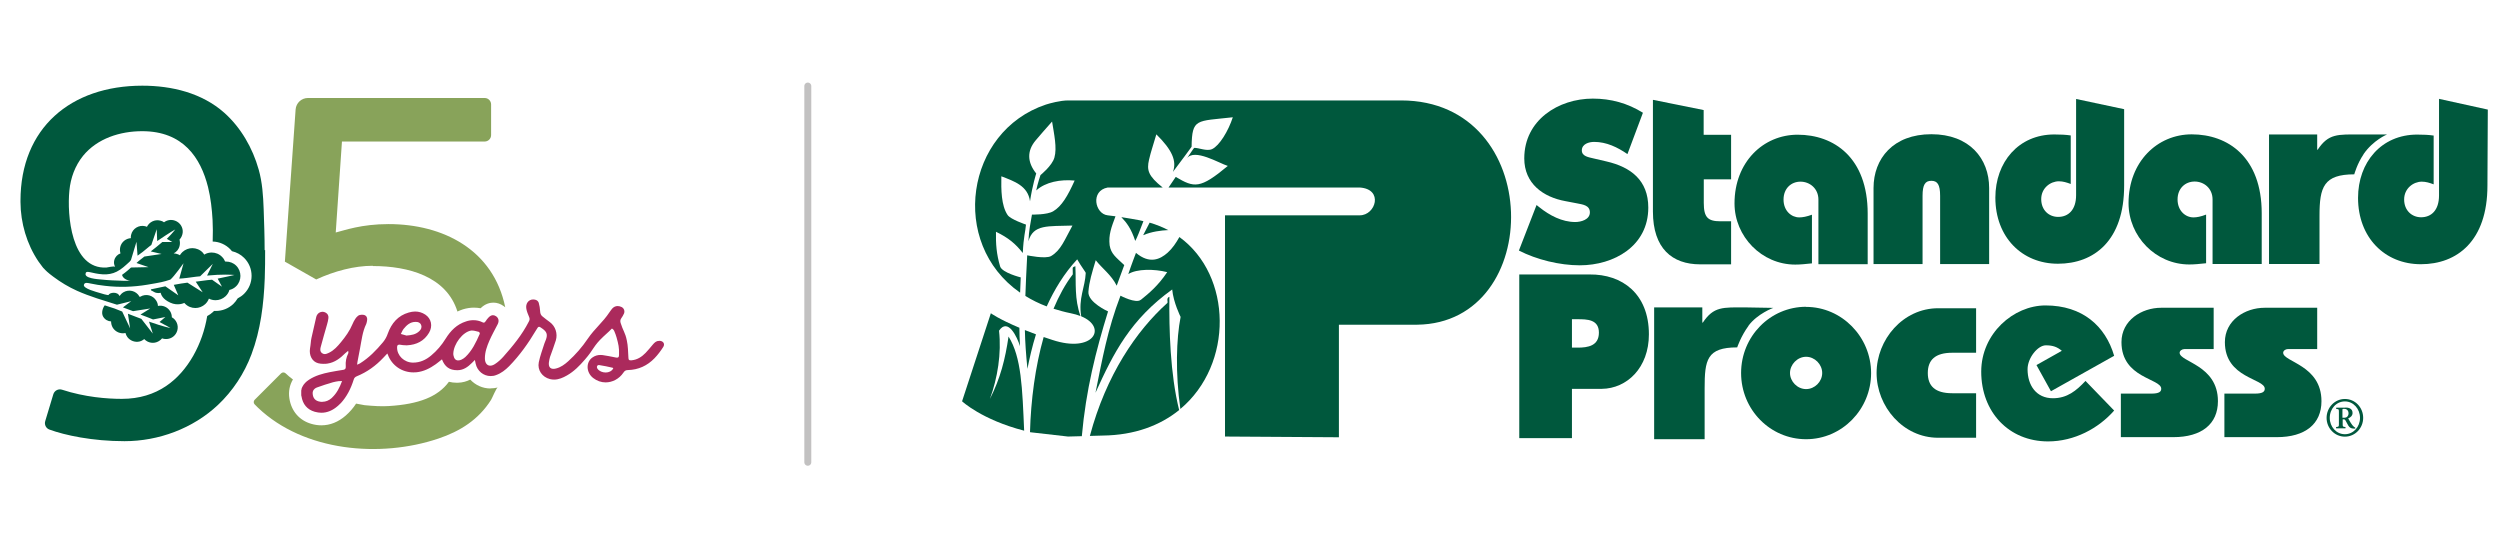
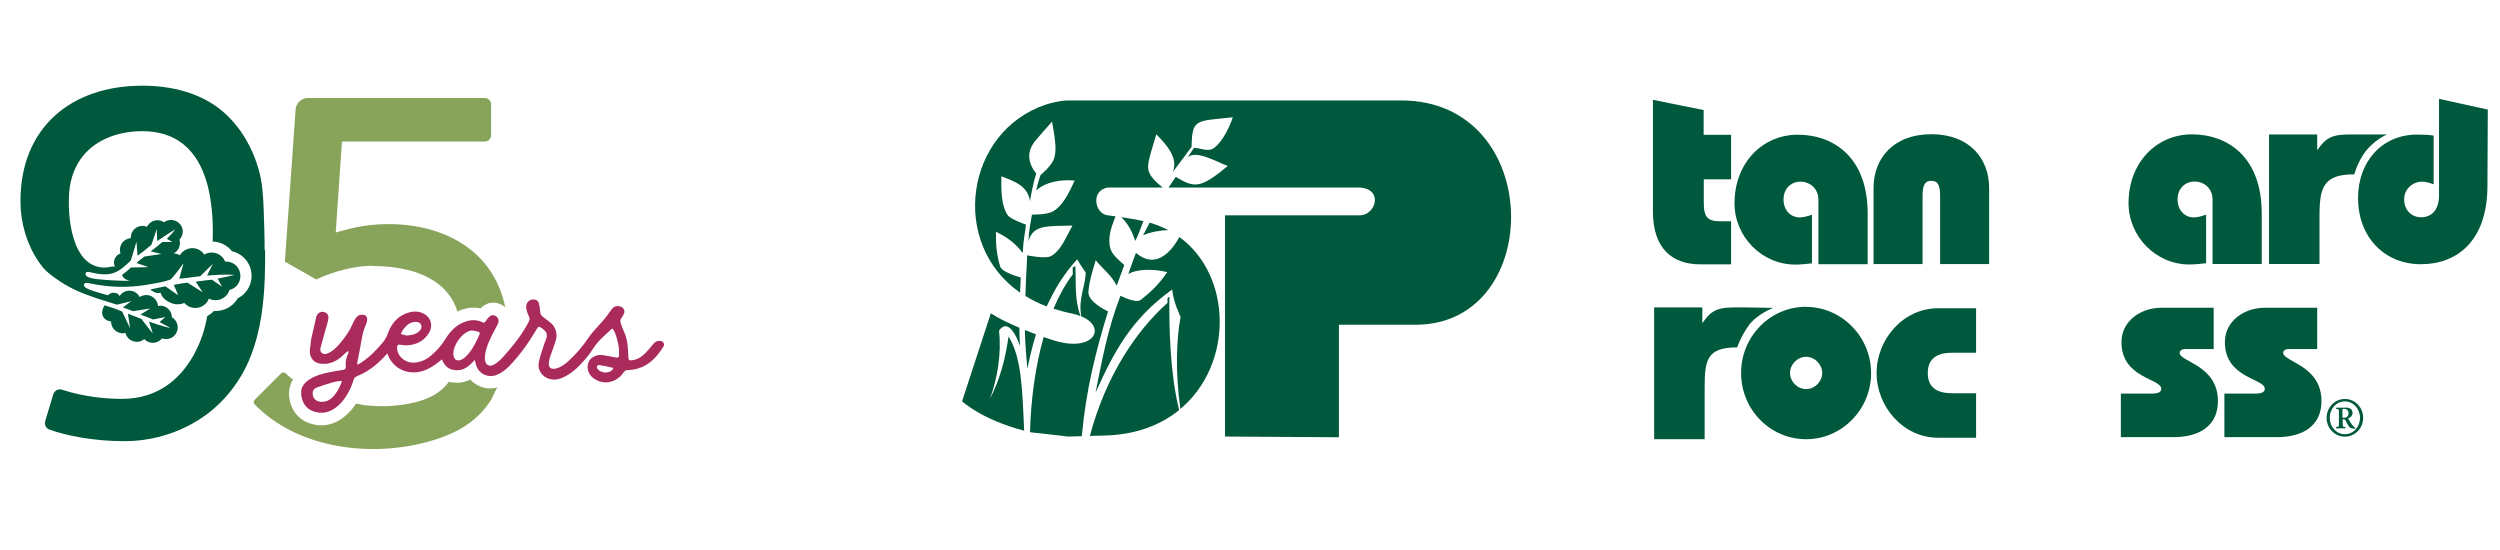
<svg xmlns="http://www.w3.org/2000/svg" id="Layer_1" width="250.706" height="55.121" viewBox="0 0 205 45">
  <defs>
    <style>.cls-1{fill:none;stroke:#c2c1c1;stroke-linecap:round;stroke-miterlimit:10;stroke-width:.57px;}.cls-2{fill:#88a35a;}.cls-2,.cls-3,.cls-4{stroke-width:0px;}.cls-3{fill:#ab2a5c;}.cls-4{fill:#00583d;}</style>
  </defs>
  <g id="Layer_1-2">
-     <path class="cls-4" d="m125.99,16.77l.24.19c.84.67,1.86,1.21,2.94,1.21.46,0,1.2-.19,1.2-.79s-.62-.65-1.05-.74l-.94-.18c-1.84-.33-3.39-1.44-3.39-3.51,0-3.14,2.8-4.9,5.62-4.9,1.48,0,2.84.37,4.11,1.16l-1.27,3.39c-.81-.56-1.72-1-2.73-1-.41,0-1.01.16-1.01.7,0,.49.58.56.94.65l1.07.25c2,.46,3.44,1.54,3.44,3.79,0,3.16-2.82,4.73-5.62,4.73-1.64,0-3.53-.46-4.99-1.21l1.45-3.74h0Z" />
-     <path class="cls-4" d="m124.58,22.47h5.76c2.68-.03,4.87,1.58,4.87,4.91,0,2.74-1.8,4.45-3.87,4.47h-2.44v4.04h-4.32v-13.41h0Zm4.32,6h.47c.83,0,1.74-.14,1.74-1.23s-.97-1.1-1.76-1.1h-.45v2.33h0Z" />
    <path class="cls-4" d="m78.89,32.87s1.61,1.51,5.09,2.41c-.15-3.47-.22-6.04-1.28-7.72-.27,1.84-.66,3.41-1.53,5.12.63-1.71.96-3.75.75-5.6.74-1.09,1.49.53,1.72,1.27-.03-.54-.05-1.04-.05-1.51-1.69-.71-2.34-1.19-2.34-1.19l-2.36,7.22h0Z" />
-     <path class="cls-4" d="m93.54,24.55c-.4.33-1.66-.34-1.66-.34-1.06,2.76-1.5,5.24-2.05,7.96,1.5-3.31,2.87-6,6.29-8.47.1,1.08.69,2.25.69,2.25-.35,1.79-.44,4.58-.02,7.55,4.37-3.66,4.26-10.95-.08-14.1-.28.5-.57.93-.97,1.29-.61.54-1.47.95-2.59.01,0,0-.4,1.04-.63,1.74.69-.44,2.14-.43,3.19-.16-.73,1.1-1.5,1.74-2.16,2.27h0Z" />
+     <path class="cls-4" d="m93.54,24.55c-.4.33-1.66-.34-1.66-.34-1.06,2.76-1.5,5.24-2.05,7.96,1.5-3.31,2.87-6,6.29-8.47.1,1.08.69,2.25.69,2.25-.35,1.79-.44,4.58-.02,7.55,4.37-3.66,4.26-10.95-.08-14.1-.28.5-.57.93-.97,1.29-.61.54-1.47.95-2.59.01,0,0-.4,1.04-.63,1.74.69-.44,2.14-.43,3.19-.16-.73,1.1-1.5,1.74-2.16,2.27h0" />
    <path class="cls-4" d="m84.04,27.03c.02,1.01.09,1.98.21,3.18.17-.87.39-1.84.7-2.83-.33-.12-.63-.24-.91-.35Z" />
    <path class="cls-4" d="m83.65,23.95c.02-.4.03-.81.05-1.24,0,0-1.53-.38-1.69-.9-.3-1.01-.36-1.85-.34-2.84,1.02.49,1.61.99,2.2,1.74.06-1.35.22-1.78.26-2.33,0,0-1.28-.43-1.51-.79-.52-.78-.53-2.06-.51-3.17,1.06.41,2.18.78,2.35,2.05.2-1.32.51-2.28.51-2.28-.73-.91-.78-1.84-.05-2.71.46-.55.71-.82,1.35-1.55.16,1.02.42,2.16.19,2.96-.19.67-1.14,1.43-1.14,1.43,0,0-.25.73-.35,1.26.77-.7,2-.92,3.15-.81-.56,1.25-1.06,2.11-1.76,2.52-.5.3-1.74.27-1.74.27-.13.78-.24,1.21-.29,2.19.39-1.41,1.6-1.22,3.61-1.29-.66,1.2-.94,2.02-1.75,2.5-.45.26-1.96-.06-1.96-.06-.07,1.33-.12,2.4-.15,3.33.53.33,1.11.62,1.75.86.62-1.37,1.43-2.71,2.5-3.86.35.62.71,1.06.7,1.12-.05,1.16-.62,2.1-.37,3.55,2.19.91,1,3.05-2.36,1.94-.25-.08-.49-.16-.72-.24-.69,2.43-1.05,5.17-1.12,7.8.02,0,.03,0,.05.01l3.07.35,1.13-.03c.34-3.8,1.15-6.99,2.15-10.23,0,0-1.67-.75-1.61-1.61.06-.83.29-1.55.6-2.59.52.67,1.28,1.2,1.72,2.09.29-.81.62-1.69.62-1.69-.69-.65-1.08-.91-1.2-1.62-.1-.86.14-1.47.48-2.38-.22-.03-.44-.06-.64-.08-1.04-.11-1.44-2.01,0-2.28h4.51c-1.19-.95-1.32-1.42-1.12-2.28.16-.7.33-1.14.6-2.08,1.3,1.28,1.69,2.19,1.36,3.08.44-.57,1.53-2.06,1.53-2.06.04-2.35.37-2.08,3.38-2.42-.37,1.14-1.11,2.34-1.7,2.61-.44.2-1.1-.12-1.47-.1-.05.04-.51.75-.6.87.6-.87,2.69.41,3.36.61-2.28,1.9-2.75,1.8-4.27.9l-.59.87h15.68c1.97.13,1.31,2.28,0,2.28h-11.05v18.14l9.34.06v-9.23h6.42c10.48-.13,10.47-18.39-1.32-18.39h-27.3c-.66,0-1.52.24-1.83.34-6.57,2.19-7.95,11.34-2.13,15.41h0Z" />
    <path class="cls-4" d="m87.8,25.65c.3.06.57.14.8.23-.51-1.43-.35-2.66-.42-4.09-.12.06-.22.06-.22.18,0,.25.01.49.01.49-.61.79-1.13,1.75-1.58,2.82.45.14.91.27,1.41.37h0Z" />
    <path class="cls-4" d="m95.81,18.84c-.48-.25-.99-.46-1.54-.62-.2.38-.38.74-.53,1.03.71-.3,1.45-.39,2.08-.42h0Z" />
    <path class="cls-4" d="m90.42,35.68c2.64-.03,4.72-.84,6.27-2.09-.74-2.96-.83-6.66-.8-9.29-.29.1-.09.43-.17.51-2.53,2.27-5.02,5.91-6.35,10.9l1.06-.03h0Z" />
    <path class="cls-4" d="m93.09,19.72c.12-.19.42-.94.67-1.62-.11-.03-.22-.06-.34-.08-.4-.07-.93-.17-1.47-.25.44.46.8.93,1.14,1.95Z" />
    <path class="cls-4" d="m204,8.95l-.03,6.23c0,4.56-2.5,6.45-5.46,6.45s-5.15-2.19-5.15-5.44c0-2.92,1.91-5.19,4.85-5.19.52,0,.93.02,1.35.08v4c-.32-.12-.63-.22-.97-.22-.69,0-1.45.55-1.45,1.46s.64,1.46,1.39,1.46c.83,0,1.47-.57,1.47-1.79v-7.92s4,.88,4,.88h0Z" />
    <path class="cls-4" d="m141.96,14.67h-2.25v1.93c0,1.19.33,1.51,1.37,1.51h.87v3.53h-2.54c-2.29,0-3.87-1.3-3.87-4.33v-9.16l4.16.84v2.03h2.25v3.65h0Z" />
    <path class="cls-4" d="m153.63,21.62v-6.24c0-2.41,1.61-4.41,4.74-4.41s4.74,2,4.74,4.41v6.24h-4.02v-5.6c0-.92-.22-1.23-.72-1.23s-.72.31-.72,1.23v5.6s-4.02,0-4.02,0Z" />
    <path class="cls-4" d="m181.43,21.62v-5.3c0-.92-.71-1.47-1.47-1.47s-1.4.55-1.4,1.47.64,1.47,1.3,1.47c.28,0,.6-.06,1.04-.23v3.99c-.54.06-.98.1-1.38.1-2.75,0-4.98-2.3-4.98-5.03,0-3.38,2.35-5.64,5.18-5.64,2.97,0,5.74,1.87,5.74,6.47v4.16h-4.03,0Z" />
    <path class="cls-4" d="m148.1,29.22c.71,0,1.32.62,1.32,1.33s-.61,1.32-1.32,1.32-1.32-.62-1.32-1.32.61-1.33,1.32-1.33h0Zm0-4.1c-2.94,0-5.33,2.42-5.33,5.43s2.39,5.43,5.33,5.43,5.33-2.44,5.33-5.42-2.41-5.43-5.33-5.43Z" />
    <path class="cls-4" d="m162.04,35.86h-3.11c-2.89,0-5.05-2.57-5.05-5.31s2.16-5.31,5.05-5.31h3.11v3.65h-1.96c-1.39,0-2,.59-2,1.66s.6,1.66,2,1.66h1.96v3.65Z" />
-     <path class="cls-4" d="m168.18,32.05l-1.19-2.15,2.08-1.17c-.36-.3-.71-.45-1.31-.45-.67,0-1.5,1.04-1.5,1.96,0,1.32.71,2.38,2.08,2.38,1.17,0,1.92-.62,2.67-1.42l2.35,2.43c-1.29,1.47-3.27,2.53-5.42,2.53-3.21,0-5.48-2.4-5.48-5.72,0-3.13,2.65-5.43,5.27-5.43,3.04,0,4.92,1.7,5.63,4.13l-5.19,2.91h0Z" />
    <path class="cls-4" d="m181.52,28.59h-2.41c-.17,0-.38.13-.38.3,0,.76,3.14,1,3.14,3.97,0,1.87-1.33,2.95-3.66,2.95h-4.3v-3.57h2.5c.66,0,.81-.17.81-.4,0-.85-3.26-.85-3.26-3.82,0-1.78,1.64-2.82,3.26-2.82h4.3v3.4h0Z" />
    <path class="cls-4" d="m190,28.59h-2.41c-.17,0-.37.13-.37.3,0,.76,3.14,1,3.14,3.97,0,1.87-1.33,2.95-3.66,2.95h-4.3v-3.57h2.5c.66,0,.81-.17.81-.4,0-.85-3.27-.85-3.27-3.82,0-1.78,1.64-2.82,3.27-2.82h4.3v3.4h0Z" />
    <path class="cls-4" d="m149.11,21.62v-5.29c0-.91-.71-1.47-1.47-1.47s-1.39.55-1.39,1.47.64,1.46,1.29,1.46c.28,0,.6-.06,1.04-.22v3.99c-.54.06-.98.1-1.37.1-2.75,0-4.98-2.3-4.98-5.02,0-3.38,2.35-5.63,5.18-5.63,2.97,0,5.74,1.87,5.74,6.47v4.15h-4.03Z" />
-     <path class="cls-4" d="m174.18,8.92v6.24c.01,4.55-2.48,6.43-5.43,6.43s-5.13-2.18-5.13-5.42c0-2.91,1.9-5.18,4.83-5.18.51,0,.93.02,1.35.08v3.98c-.32-.12-.63-.22-.97-.22-.69,0-1.45.55-1.45,1.46s.63,1.46,1.39,1.46c.83,0,1.47-.57,1.47-1.78v-7.89s3.95.84,3.95.84h0Z" />
    <path class="cls-4" d="m193.81,12.62c-.52.76-.76,1.64-.76,1.64-2.5,0-2.85,1.04-2.85,3.38v3.97h-4.14v-10.62h3.95v1.25h.04c.89-1.34,1.65-1.25,3.48-1.25h2.21s-1.14.46-1.94,1.63h0Z" />
    <path class="cls-4" d="m143.38,26.68c-.63.86-.93,1.77-.93,1.77-2.5,0-2.67,1.03-2.67,3.37v4.16h-4.14v-10.81h3.95v1.25h.04c.89-1.34,1.65-1.25,3.48-1.25l2.3.04s-1.3.47-2.04,1.47h0Z" />
    <path class="cls-4" d="m193.78,34.23c0,.84-.66,1.54-1.5,1.54s-1.5-.7-1.5-1.54.66-1.55,1.5-1.55,1.5.69,1.5,1.55Zm-2.74,0c0,.74.54,1.34,1.24,1.34s1.24-.6,1.24-1.34-.54-1.35-1.24-1.35-1.24.6-1.24,1.35Zm1.28-.85c.27,0,.59.08.59.45,0,.21-.16.37-.36.44.05.08.14.26.22.38.09.13.14.21.2.26.05.05.1.09.14.11h.02s0,.09,0,.09h-.13c-.22-.01-.33-.08-.44-.25-.08-.13-.2-.37-.23-.42-.04-.07-.07-.09-.12-.09h-.11v.39c0,.21.01.22.23.24v.11h-.77v-.11c.22-.02.23-.03.23-.24v-1c0-.22-.01-.23-.22-.24v-.11h.77Zm-.24.84h.15c.09,0,.16-.03.2-.05.13-.09.15-.24.15-.31,0-.28-.2-.37-.34-.37-.16,0-.16,0-.16.11v.62h0Z" />
-     <line class="cls-1" x1="66.24" y1="7.02" x2="66.24" y2="37.87" />
    <path class="cls-2" d="m30.58,21.78c2.9,0,6.03.85,6.93,3.73.15-.07.3-.13.45-.18.3-.09.6-.14.9-.14.19,0,.37.02.55.05.38-.38.78-.46,1.05-.46.3,0,.59.1.85.29.04.03.08.06.12.09-.97-4.72-5.1-6.82-9.57-6.82-2.23,0-3.6.51-4.33.69l.51-7.46h11.7c.29,0,.53-.23.53-.53v-2.51c0-.29-.23-.53-.53-.53h-14.49c-.53,0-.97.41-1.01.94l-.88,12.48,2.57,1.46c1.5-.69,3.13-1.12,4.63-1.12h0Z" />
    <path class="cls-3" d="m54.04,27.92h-.02c-.22,0-.36.15-.49.3-.2.23-.38.47-.59.68-.32.33-.69.57-1.16.61-.02,0-.05,0-.07,0-.15,0-.17-.05-.18-.23-.03-.47-.03-.95-.13-1.4-.13-.65-.32-.81-.51-1.44-.04-.14-.03-.25.05-.37.09-.13.17-.26.23-.4.08-.2,0-.43-.2-.53-.11-.05-.21-.08-.32-.08-.17,0-.33.07-.46.22-.07.08-.13.18-.2.27-.59.89-1.2,1.32-1.8,2.2-.46.68-.99,1.29-1.6,1.84-.29.26-.6.49-.99.59-.08.02-.15.03-.22.03-.28,0-.41-.19-.37-.53.02-.15.05-.3.09-.44.16-.46.34-.91.48-1.37.16-.55-.03-1.15-.49-1.49-.21-.15-.41-.31-.61-.47-.14-.11-.18-.25-.19-.43-.01-.23-.05-.45-.11-.67-.06-.2-.24-.29-.45-.29h-.01c-.38,0-.64.34-.56.77.04.22.13.44.22.65.07.15.06.26-.02.4-.55,1.08-1.31,2-2.1,2.89-.2.22-.43.43-.68.59-.14.09-.27.13-.38.13-.26,0-.44-.22-.44-.6,0-.52.17-.99.37-1.45s.45-.9.68-1.35c.13-.26.08-.5-.13-.65-.09-.06-.17-.09-.26-.09-.12,0-.25.07-.37.2-.09.09-.16.19-.23.3-.05.07-.09.11-.15.11-.03,0-.07,0-.11-.03-.24-.12-.49-.17-.74-.17-.2,0-.4.03-.6.1-.76.24-1.27.76-1.68,1.42-.32.52-.72.99-1.19,1.38-.43.36-.91.58-1.48.58h0c-.72,0-1.32-.57-1.31-1.25,0-.14.04-.22.16-.22.02,0,.05,0,.07,0,.17.03.34.05.51.05h.08c.77-.04,1.4-.35,1.8-1.03.32-.54.19-1.16-.31-1.49-.26-.17-.54-.25-.83-.25-.17,0-.34.03-.52.08-.89.25-1.42.89-1.72,1.72-.09.27-.22.5-.39.71-.55.66-1.15,1.28-1.89,1.74-.06.04-.13.06-.24.11.01-.11.02-.17.03-.23.07-.37.14-.73.21-1.1.13-.68.2-1.38.51-2.01.03-.07.04-.15.06-.23.03-.17.04-.34-.13-.46-.07-.05-.18-.07-.28-.07-.12,0-.24.03-.32.09-.09.07-.16.15-.22.24-.09.14-.18.29-.24.45-.23.55-.57,1.02-.94,1.47-.28.34-.57.67-.98.87-.11.05-.23.11-.35.11-.08,0-.15-.02-.23-.08-.18-.14-.15-.36-.09-.55.16-.61.34-1.21.51-1.81.05-.17.09-.34.11-.52.02-.19-.06-.35-.23-.44-.09-.05-.17-.07-.26-.07-.09,0-.18.03-.27.08h0c-.12.08-.21.21-.24.35l-.39,1.71c-.03.14-.05.28-.06.42-.01.15-.04.3-.06.45-.09.56.17,1.08.67,1.21.14.04.29.05.44.05.11,0,.22,0,.32-.02.6-.09,1.05-.44,1.47-.86.06-.06.13-.11.23-.19.01.13.03.16,0,.22-.16.32-.23.68-.2,1.04.02.28-.12.29-.26.31-.35.06-.7.11-1.04.18-.6.12-1.19.28-1.71.62-.25.16-.44.36-.55.59,0,0,0,.02-.01.02,0,.02-.02.05-.03.07,0,.01,0,.02-.01.03,0,.02-.02.04-.02.06,0,.01,0,.02,0,.04,0,.02,0,.04-.02.06,0,.01,0,.03,0,.04,0,.02,0,.04,0,.06,0,.01,0,.03,0,.04,0,.02,0,.05,0,.07v.04s0,.05,0,.08c0,.01,0,.02,0,.04,0,.04,0,.08.02.12.1.64.46,1.09,1.09,1.27.19.05.37.08.54.08.49,0,.94-.2,1.34-.55.04-.04.08-.07.12-.11.04-.03.07-.07.1-.1h.01c.52-.56.85-1.22,1.08-1.95.04-.14.11-.22.25-.28.84-.34,1.56-.86,2.18-1.52.11-.11.21-.22.33-.35.02.05.03.07.04.09.33.9,1.16,1.46,2.1,1.46.08,0,.17,0,.25-.01.59-.06,1.1-.32,1.58-.66.17-.12.34-.27.51-.4.23.61.62.89,1.24.89h.04c.48,0,.85-.27,1.18-.6.07-.07.14-.14.24-.24.03.12.04.21.06.29.13.62.65,1.03,1.23,1.03.15,0,.3-.02.45-.08.42-.15.76-.42,1.07-.73.86-.88,1.57-1.88,2.2-2.94.12-.2.17-.29.25-.29.06,0,.15.06.3.17.34.25.41.47.27.87-.04.11-.09.22-.13.33-.16.51-.35,1.01-.46,1.54-.13.64.28,1.22.92,1.38.12.03.23.04.34.04.37,0,.72-.15,1.05-.34.58-.33,1.04-.8,1.47-1.3.76-.87.67-1.09,1.51-1.88.41-.38.63-.57.71-.67.11.07.15.13.18.19.1.26.14.32.2.55.15.55.22.82.2,1.4,0,.18-.04.25-.15.25-.04,0-.09,0-.16-.02-.35-.07-.69-.14-1.04-.19-.06,0-.12-.01-.17-.01-.23,0-.45.06-.65.2-.56.38-.54,1.23.05,1.69.31.24.66.36,1.02.36.55,0,1.11-.28,1.46-.8.09-.14.19-.21.36-.21.87-.02,1.6-.36,2.19-.97.27-.28.51-.6.72-.93.16-.26-.02-.5-.32-.5h0Zm-20.94-.99c.25-.31.54-.57.97-.57h.03c.19,0,.36.06.43.25.08.19,0,.37-.14.5-.29.29-.67.34-1.06.37-.15-.04-.31-.09-.46-.13.08-.14.13-.3.23-.42h0Zm-6.67,5.99c-.11,0-.22-.02-.33-.05-.3-.09-.44-.32-.46-.62,0-.02,0-.04,0-.06h0c0-.05,0-.09.02-.13h0s.01-.04.02-.06h0c.06-.12.17-.21.3-.26.43-.16.88-.3,1.32-.43.15-.05.31-.06.46-.09.08-.01.16,0,.29-.01-.2.53-.43.99-.81,1.35h0s-.03.03-.05.05c-.23.2-.48.3-.75.3h0Zm12.9-5.56c-.3.69-.62,1.36-1.17,1.88-.09.09-.21.16-.33.22-.09.04-.18.06-.26.06-.19,0-.33-.13-.38-.39-.02-.07-.02-.14-.02-.16.02-.81.79-1.8,1.47-1.9.03,0,.06,0,.09,0,.17,0,.36.07.54.11.04,0,.09.14.07.19h0Zm10.33,3.15c-.26,0-.52-.11-.66-.3-.1-.14-.05-.31.1-.31h.03c.37.05.74.14,1.11.22.02,0,.03.04.05.05-.13.24-.38.34-.62.34h0Z" />
    <path class="cls-2" d="m40.22,31.82c-.65,0-1.24-.28-1.66-.73-.29.15-.63.25-1.04.26h-.06c-.23,0-.45-.03-.65-.08-.9,1.23-2.47,1.84-4.92,1.99-.58.04-1.25,0-1.99-.07-.19-.03-.43-.08-.7-.13-.24.37-.53.7-.85.98-.61.53-1.28.8-2,.8-.27,0-.55-.04-.82-.12-.98-.28-1.64-1.04-1.8-2.08-.09-.57.02-1.1.29-1.56-.16-.11-.43-.34-.61-.51-.1-.09-.26-.09-.36.01l-2.17,2.17c-.1.1-.1.27,0,.37.09.1.19.19.29.29,3.77,3.58,10.02,4.12,14.77,2.52,1.79-.6,3.3-1.55,4.33-3.18.09-.14.43-.98.54-1.01-.19.05-.38.07-.58.07h0Z" />
    <path class="cls-4" d="m21.7,20.48c0-1.12-.04-2.25-.08-3.38-.04-1.09-.11-2.19-.41-3.24-.49-1.75-1.46-3.44-2.82-4.65-1.84-1.63-4.31-2.22-6.72-2.22-5.87,0-9.99,3.47-9.99,9.44v.1c.01,1.72.51,3.44,1.47,4.87h0c.11.16.22.31.34.46.02.03.05.06.08.1h.01c.17.19.34.36.8.7.6.45,1.25.84,1.94,1.15,1.05.47,2.17.79,3.27,1.14l1.17-.29-.68.51c.39.16.52.18.83.31l1.41-.22-.8.5c.41.16.61.22,1.03.4l1.01-.2-.48.41c.66.34.89.49.89.49,0,0-.49-.08-1.75-.52l.31.98-.94-1.21c-.26-.09-.41-.16-.71-.27-.21-.08-.18-.07-.39-.15l.18,1.2-.65-1.38c-.15-.06-.48-.19-.63-.25-.14-.05-.68-.21-.8-.26-.14.17-.32.61-.13.93.14.24.39.38.65.39,0,.17.04.34.13.5.22.37.65.54,1.05.45.03.12.08.23.16.34.23.3.62.44.98.36.16-.04.29-.11.4-.2.3.32.79.41,1.19.17.11-.06.19-.14.27-.23.29.1.63.07.91-.14.34-.26.47-.73.3-1.13-.09-.21-.23-.36-.41-.46,0-.16-.04-.33-.13-.48-.21-.36-.62-.53-1.01-.45,0-.14-.05-.29-.13-.42-.27-.46-.85-.61-1.31-.34-.02,0-.03.02-.05.03,0-.02-.02-.03-.03-.05-.27-.46-.85-.61-1.31-.34-.13.08-.24.19-.32.31-.15-.39-.81-.3-.9-.09-.02.05-.67-.14-.74-.17-.19-.06-1.36-.35-1.28-.66.06-.25.37-.14.54-.11.4.08.79.15,1.19.19,1.17.14,2.31.1,3.46-.09,1.13-.19,1.33-.23,1.9-.42.29-.23,1.08-1.34,1.08-1.34l-.35,1.26c.27-.02,0,0,.28-.02.39-.03,1.09-.15,1.43-.17l1.04-1.02-.47.96c1.2-.12,2.05-.07,2.24-.05.02,0-.72.17-1.37.3l.35.66-.81-.57c-.58.04-.77.1-1.34.16l.57.87-1.25-.79c-.41.05-.63.09-1.12.18l.37.86-1.06-.74s-1.02.22-1.19.25c.04.16-.01.04.24.2.25.16.51.09.56.08.05.17.16.52.79.81.62.29,1.14.03,1.15.02.02.02.03.04.05.05.23.25.55.37.86.37.29,0,.58-.11.81-.32.14-.13.24-.29.3-.45.17.09.36.13.55.13.29,0,.58-.11.81-.32.16-.15.27-.33.32-.52.21-.05.4-.15.56-.31.46-.46.46-1.22,0-1.68-.23-.23-.53-.34-.84-.34-.02,0-.05,0-.07,0-.05-.13-.13-.26-.24-.37-.23-.25-.55-.37-.86-.37-.21,0-.42.05-.61.17-.04-.05-.08-.11-.12-.16-.23-.25-.55-.37-.86-.37-.29,0-.58.11-.81.32-.08.08-.15.16-.21.26-.16-.09-.33-.14-.51-.15.24-.12.43-.34.49-.63.04-.17.03-.34-.01-.5.14-.15.23-.34.26-.56.05-.43-.21-.84-.62-.99-.32-.12-.66-.06-.91.13-.09-.07-.2-.12-.32-.14-.44-.11-.89.12-1.08.51-.05-.02-.1-.04-.15-.05-.51-.12-1.03.19-1.15.71-.02.09-.03.18-.02.27-.41.03-.77.31-.87.73-.04.18-.03.36.02.52-.25.09-.44.29-.51.56-.05.19-.02.38.07.54-.11-.08-.57.05-.71.06-2.9.16-3.24-4.34-3.04-6.31.1-1.04.46-2.03,1.12-2.85,1.17-1.43,3.04-2.02,4.85-2.02,3.36,0,4.8,2.18,5.4,4.59.22.89.32,1.82.37,2.68.03.53.03,1.14.01,1.78.55.01,1.08.25,1.46.65.04.05.08.09.12.14.38.09.72.27,1,.55.39.39.61.91.61,1.47s-.22,1.08-.61,1.47c-.16.16-.34.28-.53.38-.1.17-.23.33-.37.47-.39.36-.89.56-1.42.56-.05,0-.1,0-.15,0-.03.03-.05.06-.09.09-.14.13-.3.24-.47.33-.19,1.14-.57,2.24-1.14,3.25-1.12,1.96-2.94,3.54-5.86,3.54-1.21,0-3.03-.14-4.9-.75-.3-.1-.63.07-.72.38l-.66,2.19c-.09.29.06.6.35.7,1.25.46,3.51.95,6.15.95,2.79,0,5.61-1.04,7.66-2.97,1.22-1.15,2.16-2.58,2.75-4.15.75-1.99,1.01-4.13,1.09-6.24.03-.77.03-1.54.03-2.31h0Zm-14.67,1.86c.11-.22.5.06,1.41.12.39.02.78-.04,1.13-.22.39-.19.72-.51,1.04-.8.03-.03.12-.12.13-.16l.45-1.49.09,1.14c.18-.14.23-.16.41-.3.25-.19.49-.42.72-.58l.44-1.29.04.97c1.1-.75,1.48-.95,1.48-.95,0,0-.19.27-.69.77l.45.26h-.82c-.35.31-.61.5-.95.77l.89.21-1.41.21c-.26.22-.35.25-.65.53l.99.34-1.44.03s-.02.02-.03.03c-.06.06-.35.32-.7.57.03.16.18.4.69.5-.17-.03-.37,0-.55-.01-.63-.02-1.26-.04-1.89-.11-.21-.02-1.45-.09-1.22-.54h0Z" />
  </g>
</svg>